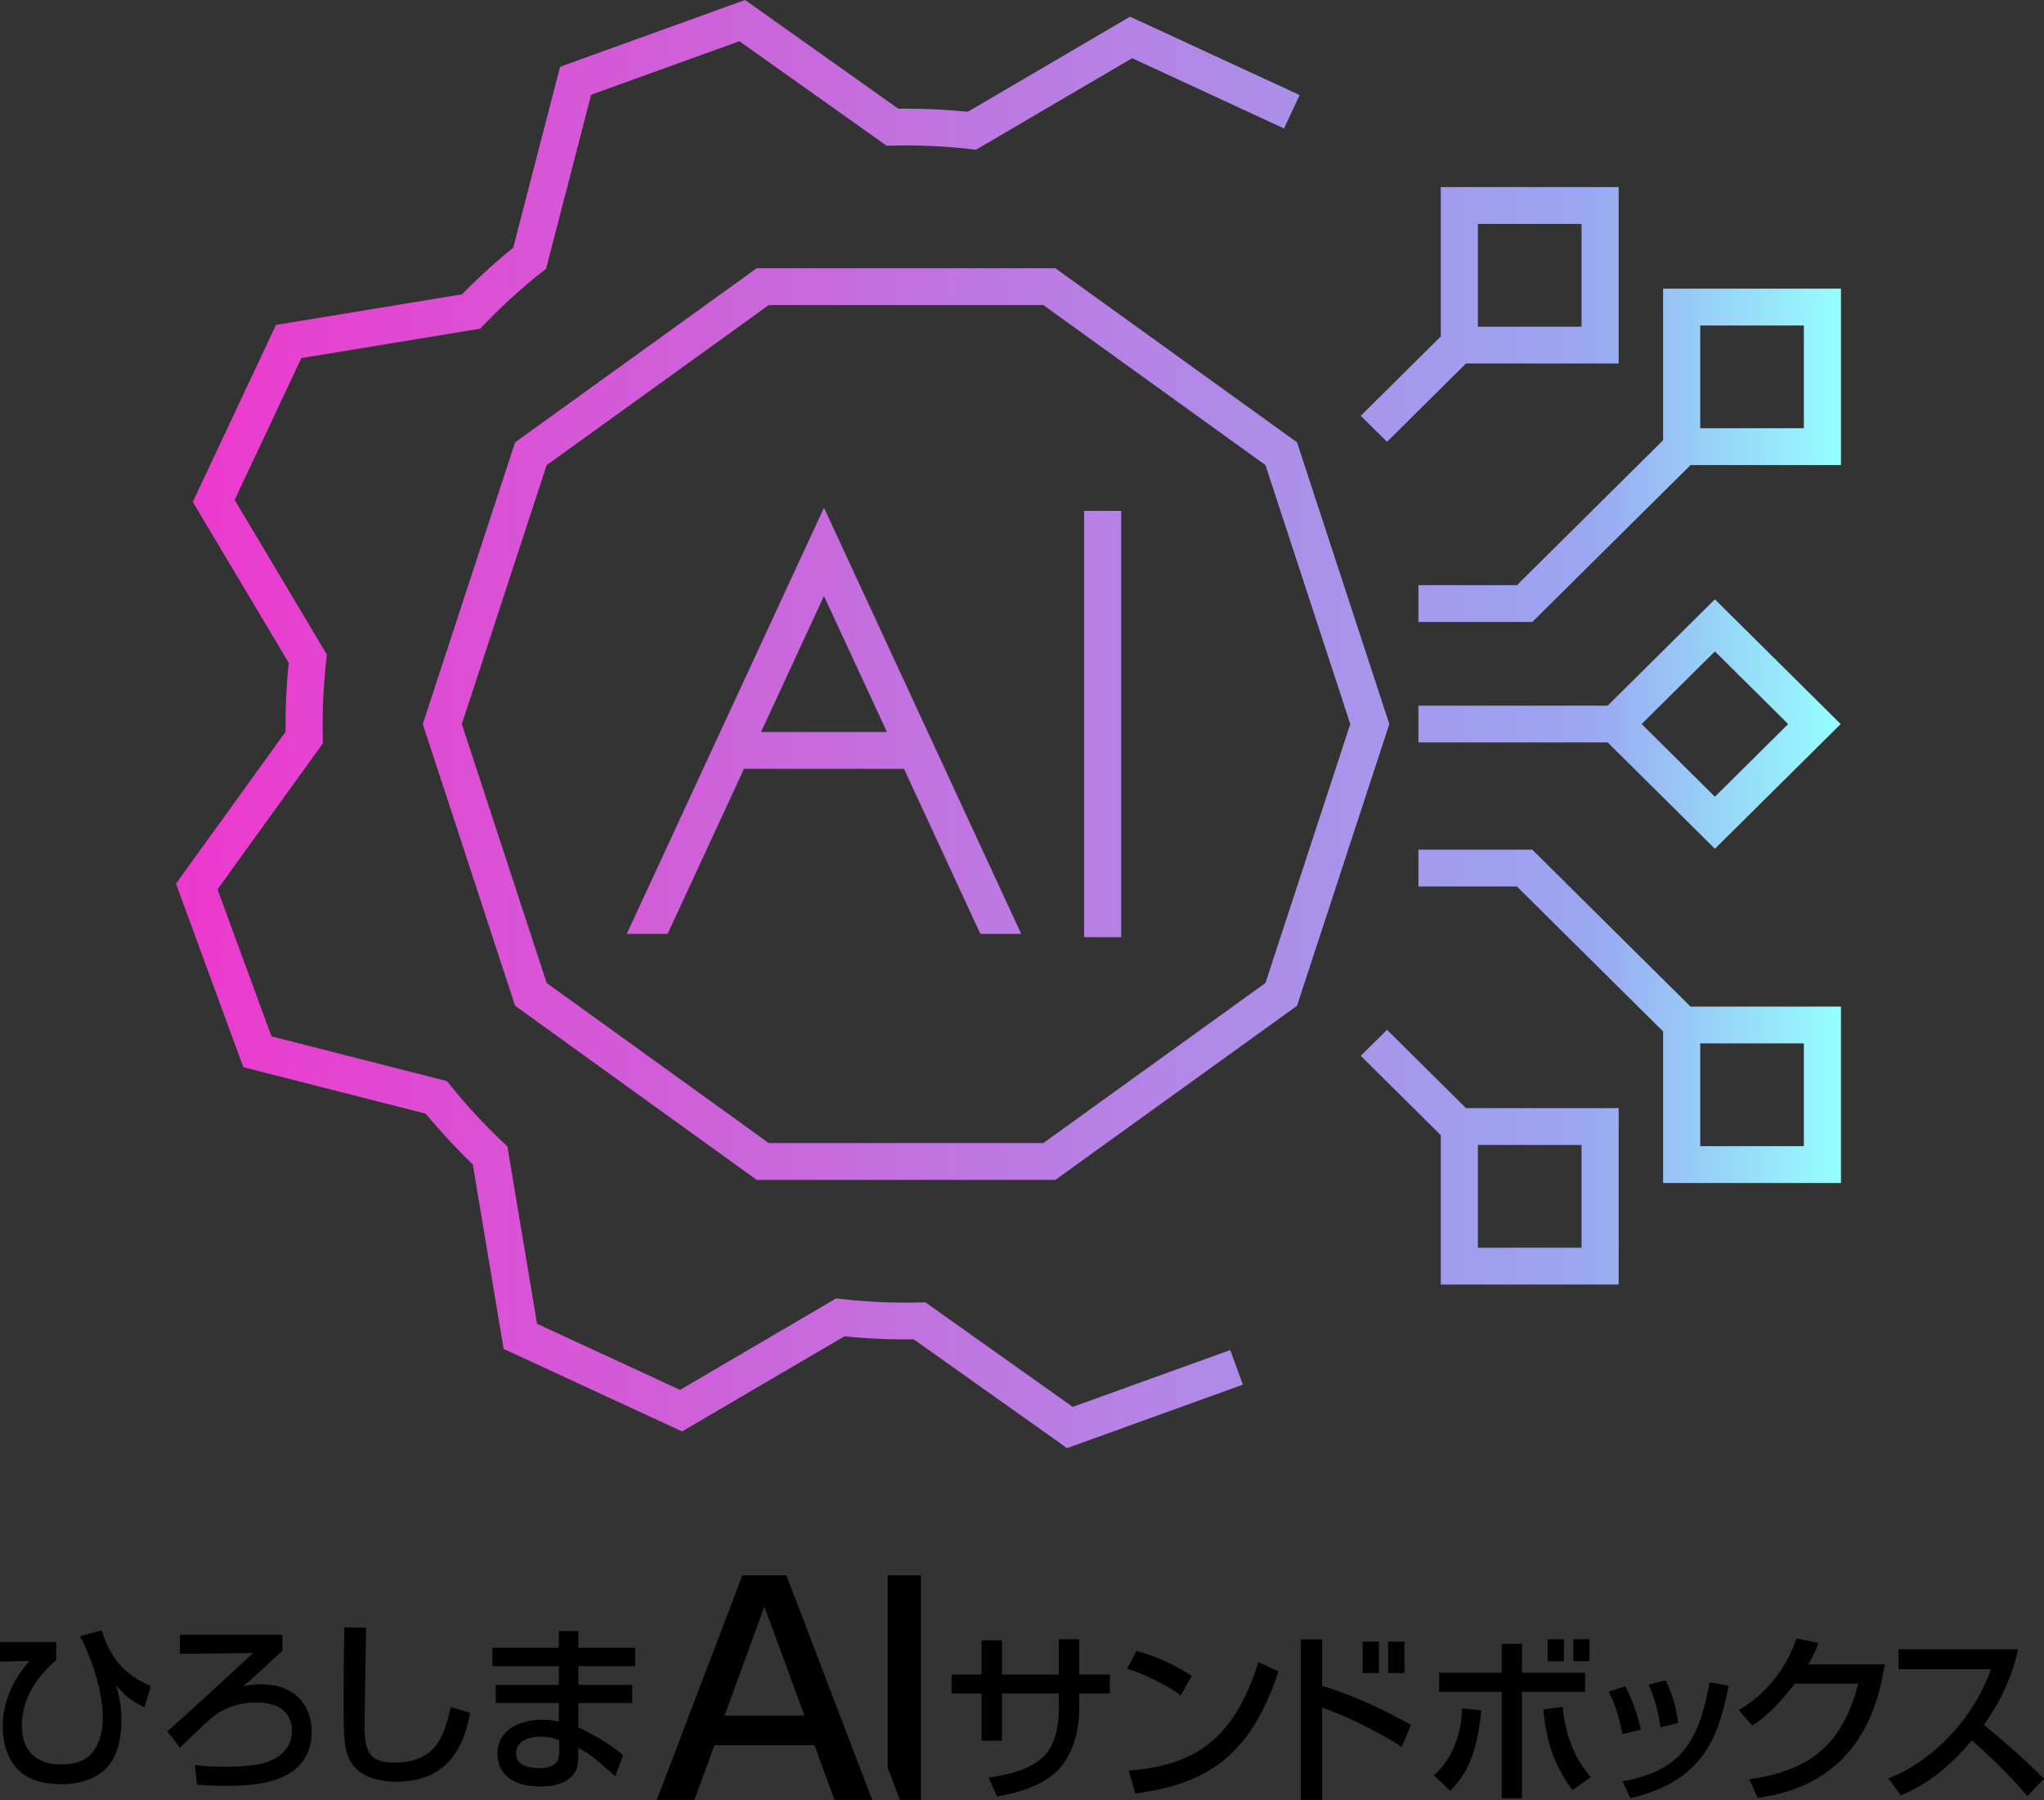
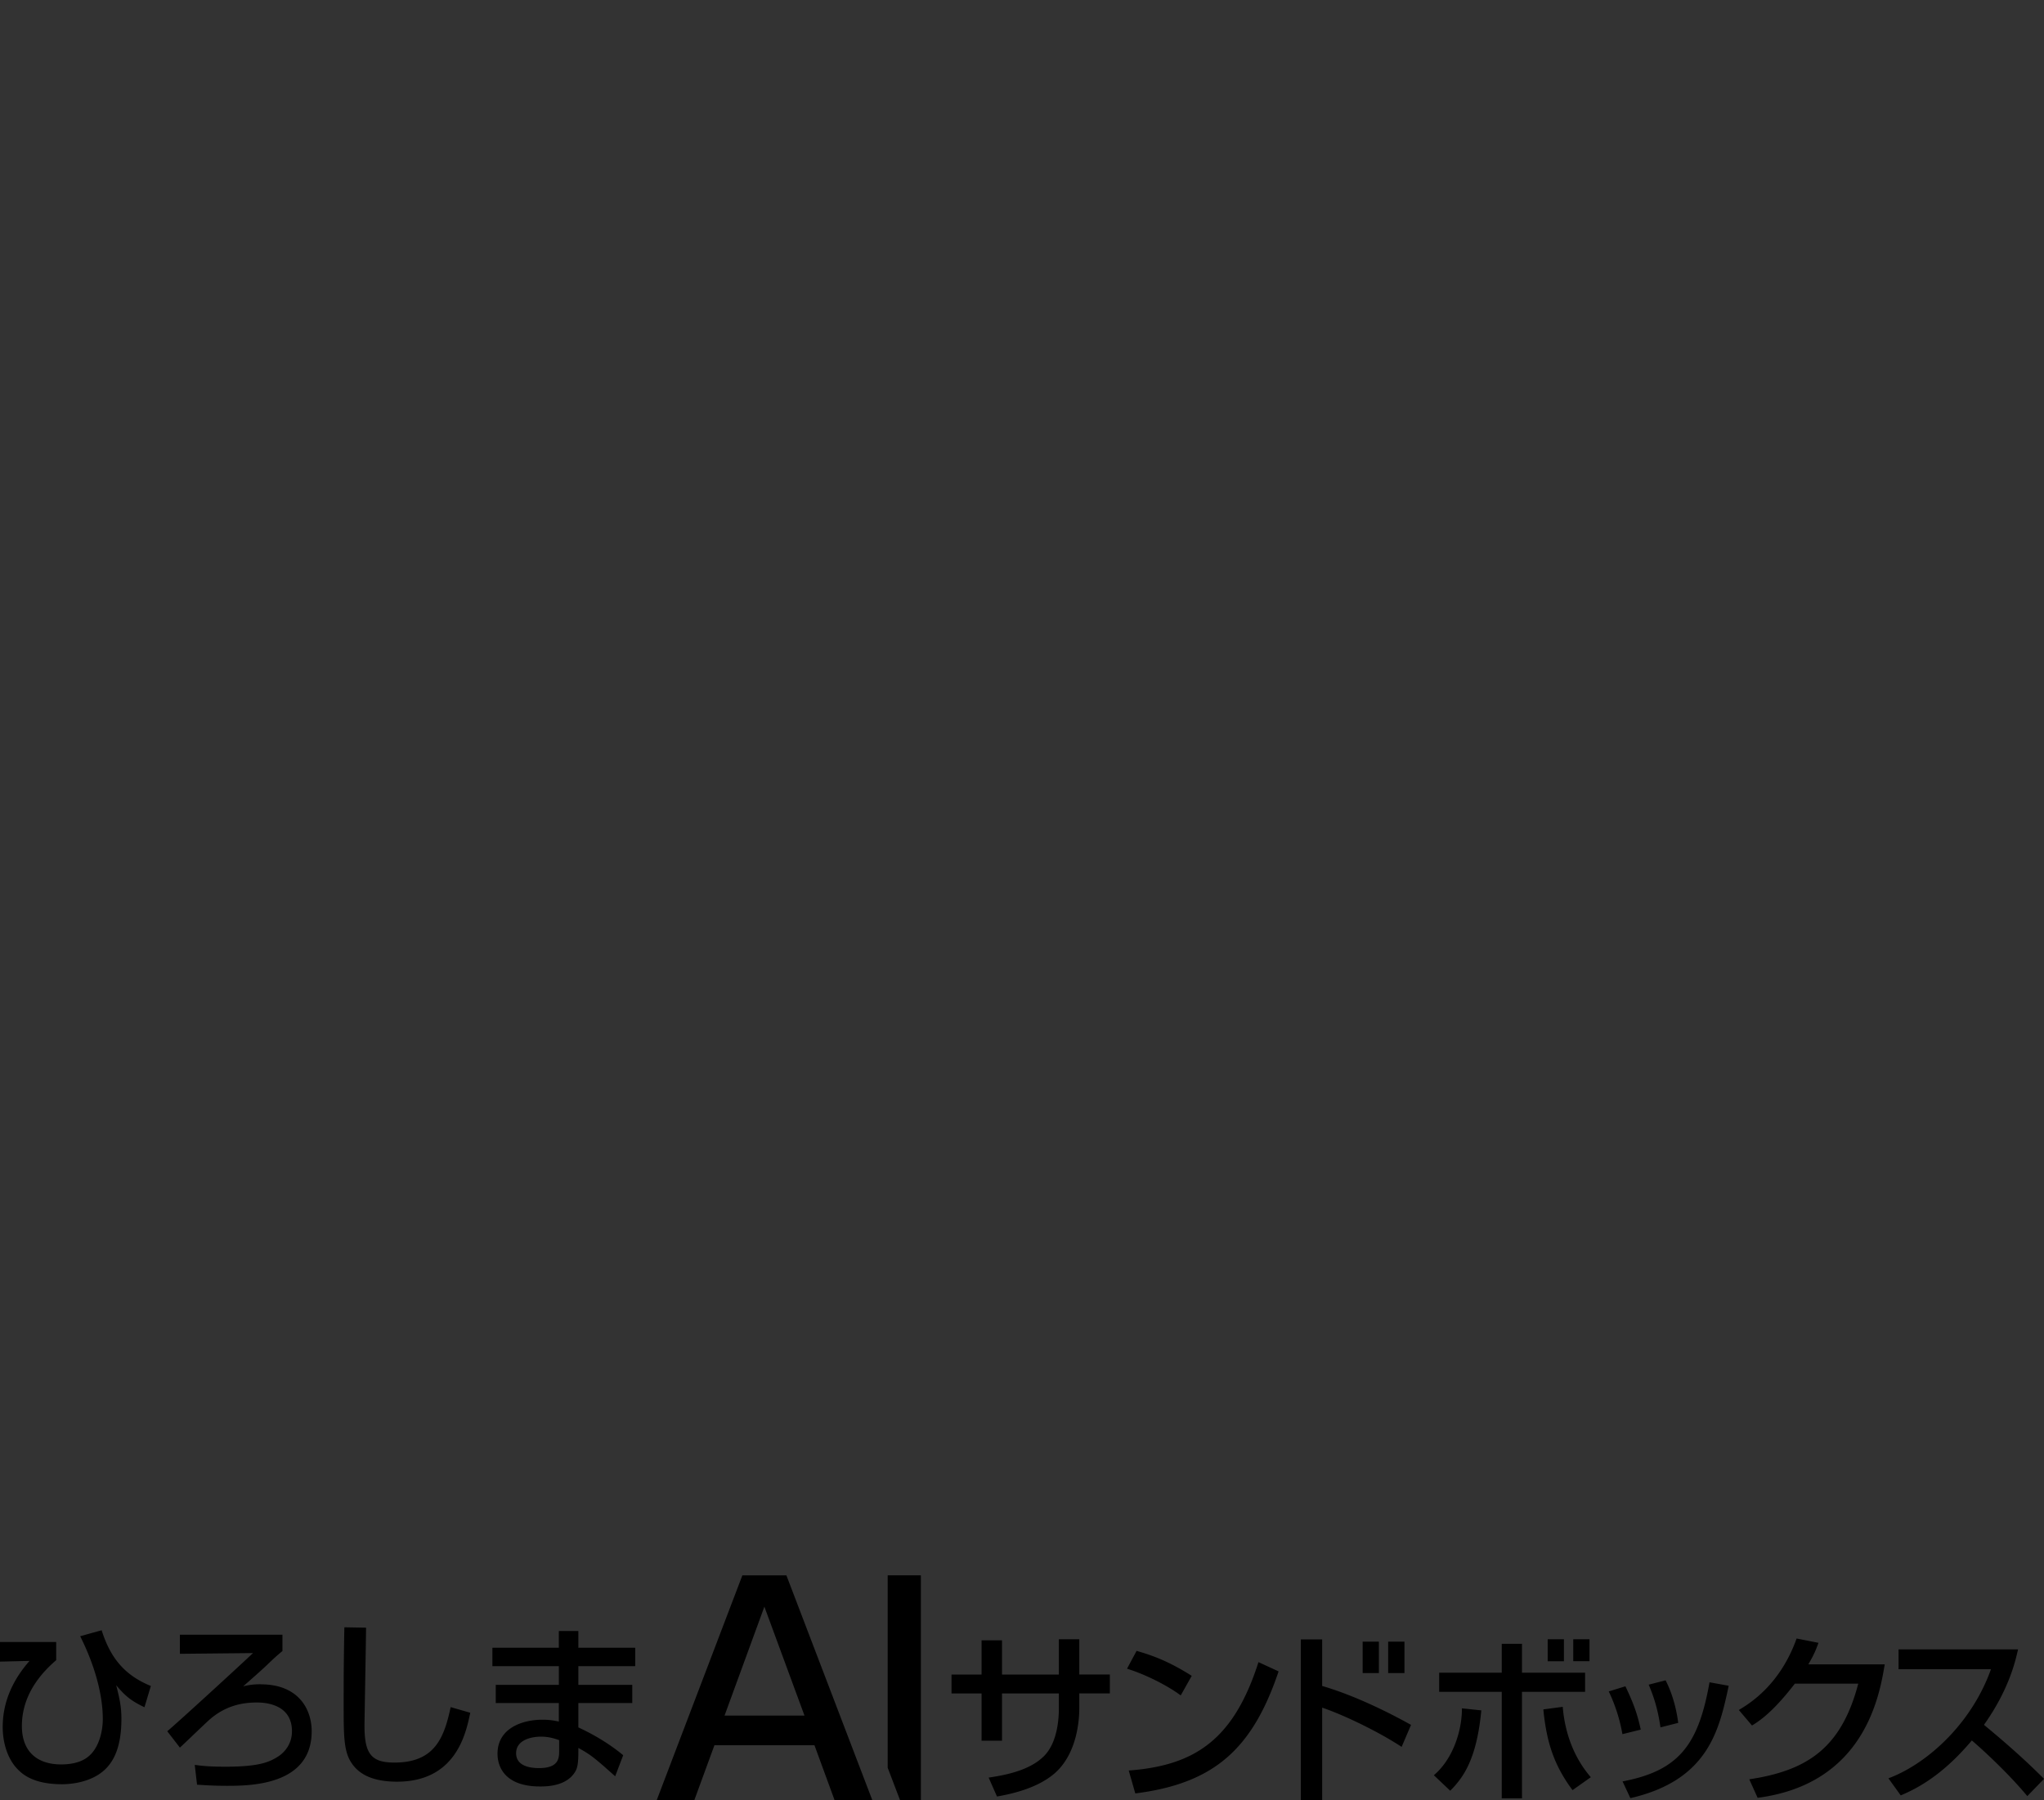
<svg xmlns="http://www.w3.org/2000/svg" width="151" height="133" fill="none">
  <rect width="100%" height="100%" fill="#333333" stroke="none" />
  <g clip-path="url(#a)">
-     <path fill="url(#b)" d="m102.466 76.092-1.939 1.923 5.91 5.861v11.037h13.14V81.879H108.3zm6.713 8.507h7.655v7.594h-7.655zm-.879-57.74h11.277V13.825h-13.14v11.036l-5.91 5.862 1.939 1.923zm.879-10.314h7.655v7.594h-7.655zm13.682 4.785v11.198l-10.797 10.71h-7.277v2.72h8.413l11.688-11.593h11.114V21.331h-13.141zm10.398 10.313h-7.655V24.05h7.655zm-37.441 1.042L77.968 19.82H55.902L38.052 32.685 31.233 53.5l6.819 20.815 17.85 12.865h22.065l17.851-12.865 6.818-20.815zm-2.332 39.948L77.077 84.46H56.794L40.385 72.633 34.118 53.5l6.267-19.133 16.41-11.826h20.282l16.41 11.826L99.752 53.5zm33.202-9.917 9.292-9.216-9.292-9.216-7.92 7.856h-13.981v2.72h13.981zm0-14.585 5.413 5.369-5.413 5.37-5.412-5.37zm-46.6 21.117h2.742V37.752h-2.742zm-.839 34.707-10.885-7.726-.458.011a43 43 0 0 1-5.685-.25l-.454-.05-11.531 6.759-10.562-4.886-2.191-13.105-.33-.314a43 43 0 0 1-3.848-4.158l-.285-.354-12.963-3.305-3.987-10.862 7.788-10.797-.01-.454c-.043-1.86.042-3.759.252-5.64l.05-.45-6.814-11.438 4.926-10.477 13.212-2.173.316-.328a43 43 0 0 1 4.192-3.817l.358-.283L43.67 7l10.953-3.955 10.885 7.726.457-.011a43 43 0 0 1 5.686.25l.454.05L83.637 4.3 94.854 9.49l1.158-2.466-12.529-5.791-11.99 7.027a46 46 0 0 0-5.13-.227L55.043 0 41.377 4.934l-3.465 13.37a46 46 0 0 0-3.783 3.445l-13.74 2.26-6.147 13.078 7.087 11.893a45 45 0 0 0-.23 5.089L13 65.296l4.974 13.557 13.48 3.436a46 46 0 0 0 3.473 3.753l2.278 13.629 13.183 6.096 11.99-7.027c1.713.17 3.432.244 5.13.227L78.83 107l12.988-4.69-.937-2.555-11.63 4.198zm-18.377-66.44-14.57 31.489h3.017l5.643-12.196h11.82l5.642 12.196h3.017l-.525-1.135zM56.22 54.089l4.65-10.051 4.652 10.05H56.22m56.979 8.695h-8.413v2.72h7.277l10.797 10.709V87.41h13.141V74.376h-11.114zm12.404 14.313h7.655v7.593h-7.655z" />
-   </g>
+     </g>
  <path fill="#000" d="M64.432 133H61.65l-1.481-4.045h-7.391L51.297 133H48.52l6.322-16.598h3.253L64.437 133zm-10.911-6.238h5.91l-2.963-8.046-2.942 8.046zM65.578 116.397v14.221l.908 2.382h1.544v-16.603zM79.733 121.122h-1.51v2.609h-4.2v-2.527h-1.51v2.527h-2.22v1.397h2.22v3.492h1.51v-3.492h4.2v1.115c0 .713-.093 2.474-1.064 3.478-1.049 1.087-2.85 1.436-4.123 1.625l.617 1.397c.986-.175 2.943-.577 4.254-1.708 1.68-1.464 1.826-3.977 1.826-4.811v-1.101h2.257v-1.397h-2.257v-2.609zm8.303 2.701c-1.772-1.115-2.913-1.503-4.07-1.843l-.708 1.319c1.355.418 2.981 1.237 3.967 1.974l.816-1.45zm13.829-2.522h-1.199v2.323h1.199zm13.669-.179h-1.199v1.625h1.199zm8.444 6.179c-.106-.805-.339-1.974-.932-3.143l-1.248.32c.301.728.656 1.654.869 3.157zm-40.594 3.521.486 1.693c5.817-.737 8.653-3.279 10.585-9.017l-1.486-.684c-1.825 5.709-4.676 7.644-9.585 8.008m20.37-9.521h-1.204v2.323h1.204zm13.669-.179h-1.199v1.625h1.199zm2.443 10.505.577 1.237c5.764-1.329 6.565-5.039 7.265-8.304l-1.418-.257c-.816 4.608-2.244 6.529-6.42 7.324zm.213-7.028-1.233.379a12.2 12.2 0 0 1 1.01 3.157l1.355-.335c-.248-1.13-.515-1.906-1.132-3.196zm14.262-3.211-1.617-.32c-1.224 3.439-3.482 4.812-4.269 5.282l.972 1.145c.985-.577 1.981-1.557 3.166-3.09h4.685c-1.248 4.758-3.768 6.422-8.05 7.067l.616 1.368c7.935-1.033 9.008-7.605 9.391-9.861h-5.647c.461-.781.592-1.154.748-1.586zm12.222 6.063c1.879-2.648 2.335-4.772 2.52-5.578h-8.828v1.465h6.827c-1.457 4.084-4.768 7.014-7.575 8.061l.908 1.261c2.074-.858 3.729-2.255 5.254-4.059.602.509 2.613 2.323 4.098 4.113l1.234-1.276c-1.404-1.411-2.904-2.726-4.438-3.992zm-48.888-6.315h-1.578V133h1.578v-6.824c1.626.553 4.176 1.784 5.87 2.9l.695-1.625c-.695-.388-3.652-2.027-6.565-2.876zm8.25 10.035 1.209 1.145c.956-.956 1.957-2.314 2.297-5.937l-1.433-.15c.015 1.557-.617 3.71-2.073 4.942m11.173-7.576h-4.662v-2.134h-1.495v2.134h-4.623v1.412h4.623v7.872h1.495v-7.872h4.662zm-3.084 2.712c.238 2.483.826 4.18 2.156 5.965l1.35-.955c-1.626-1.882-1.981-4.06-2.073-5.2zM19.253 124.449c-.617 0-.918.068-1.287.15a79 79 0 0 0 1.627-1.45c.63-.606.908-.858 1.272-1.154v-1.208H13.29v1.412l5.4-.054c-.763.728-5.308 4.904-6.333 5.777l.933 1.207c.33-.295 1.84-1.76 2.195-2.071 1.18-1.033 2.427-1.261 3.481-1.261.379 0 2.603 0 2.603 2.125 0 1.047-.67 1.639-1.025 1.867-.684.441-1.495.752-3.899.752-1.224 0-1.758-.068-2.258-.136l.17 1.465c.471.029 1.18.082 2.18.082 1.68 0 6.289 0 6.289-4.03 0-1.586-.933-3.468-3.768-3.468zM7.512 120.458l-1.588.441c1.627 3.255 1.67 5.496 1.67 6.141 0 .684-.184 1.828-.854 2.551-.224.228-.763.781-2.234.781-1.719 0-2.889-.912-2.889-2.838 0-1.275.432-3.065 2.535-4.864v-1.344H0v1.45l2.18-.053C.932 124.149.2 125.759.2 127.617c0 1.009.286 2.391 1.262 3.264.655.606 1.655.955 3.136.955.695 0 2.287-.16 3.268-1.198.5-.523 1.103-1.503 1.103-3.627 0-.941-.146-1.533-.384-2.489.685.82 1.131 1.169 2.088 1.625l.471-1.571c-2.073-.844-3.035-2.231-3.637-4.123zM29.13 130.235c-1.718 0-2.204-.659-2.204-2.74 0-.349.107-6.087.117-7.227l-1.603-.029c-.053 2.61-.053 4.395-.053 5.588 0 2.376 0 3.535.553 4.394.486.766 1.418 1.426 3.39 1.426 4.36 0 5.093-3.575 5.409-5.093l-1.447-.417c-.486 2.299-1.195 4.098-4.161 4.098M46.038 129.692c-1.423-1.183-2.894-1.857-3.312-2.056v-1.8h3.982v-1.343h-3.982v-1.383h4.2v-1.358h-4.2v-1.236h-1.442v1.236h-4.909v1.358h4.91v1.383h-4.662v1.343h4.661v1.368c-.262-.053-.617-.136-1.219-.136-1.485 0-3.311.631-3.311 2.513 0 .941.515 2.42 3.151 2.42.515 0 1.88-.029 2.535-1.009.209-.31.286-.621.286-1.571v-.267c.913.499 1.224.756 2.72 2.095zm-4.73-.364c0 .553 0 1.315-1.485 1.315-.787 0-1.695-.204-1.695-1.101 0-.965 1.093-1.222 1.84-1.222.578 0 .986.135 1.34.257z" />
  <defs>
    <linearGradient id="b" x1="13" x2="136" y1="53.5" y2="53.5" gradientUnits="userSpaceOnUse">
      <stop stop-color="#ED38CD" />
      <stop offset=".85" stop-color="#9AA7F1" />
      <stop offset="1" stop-color="#96FFFF" />
    </linearGradient>
    <clipPath id="a">
-       <path fill="#fff" d="M13 0h123v107H13z" />
-     </clipPath>
+       </clipPath>
  </defs>
</svg>